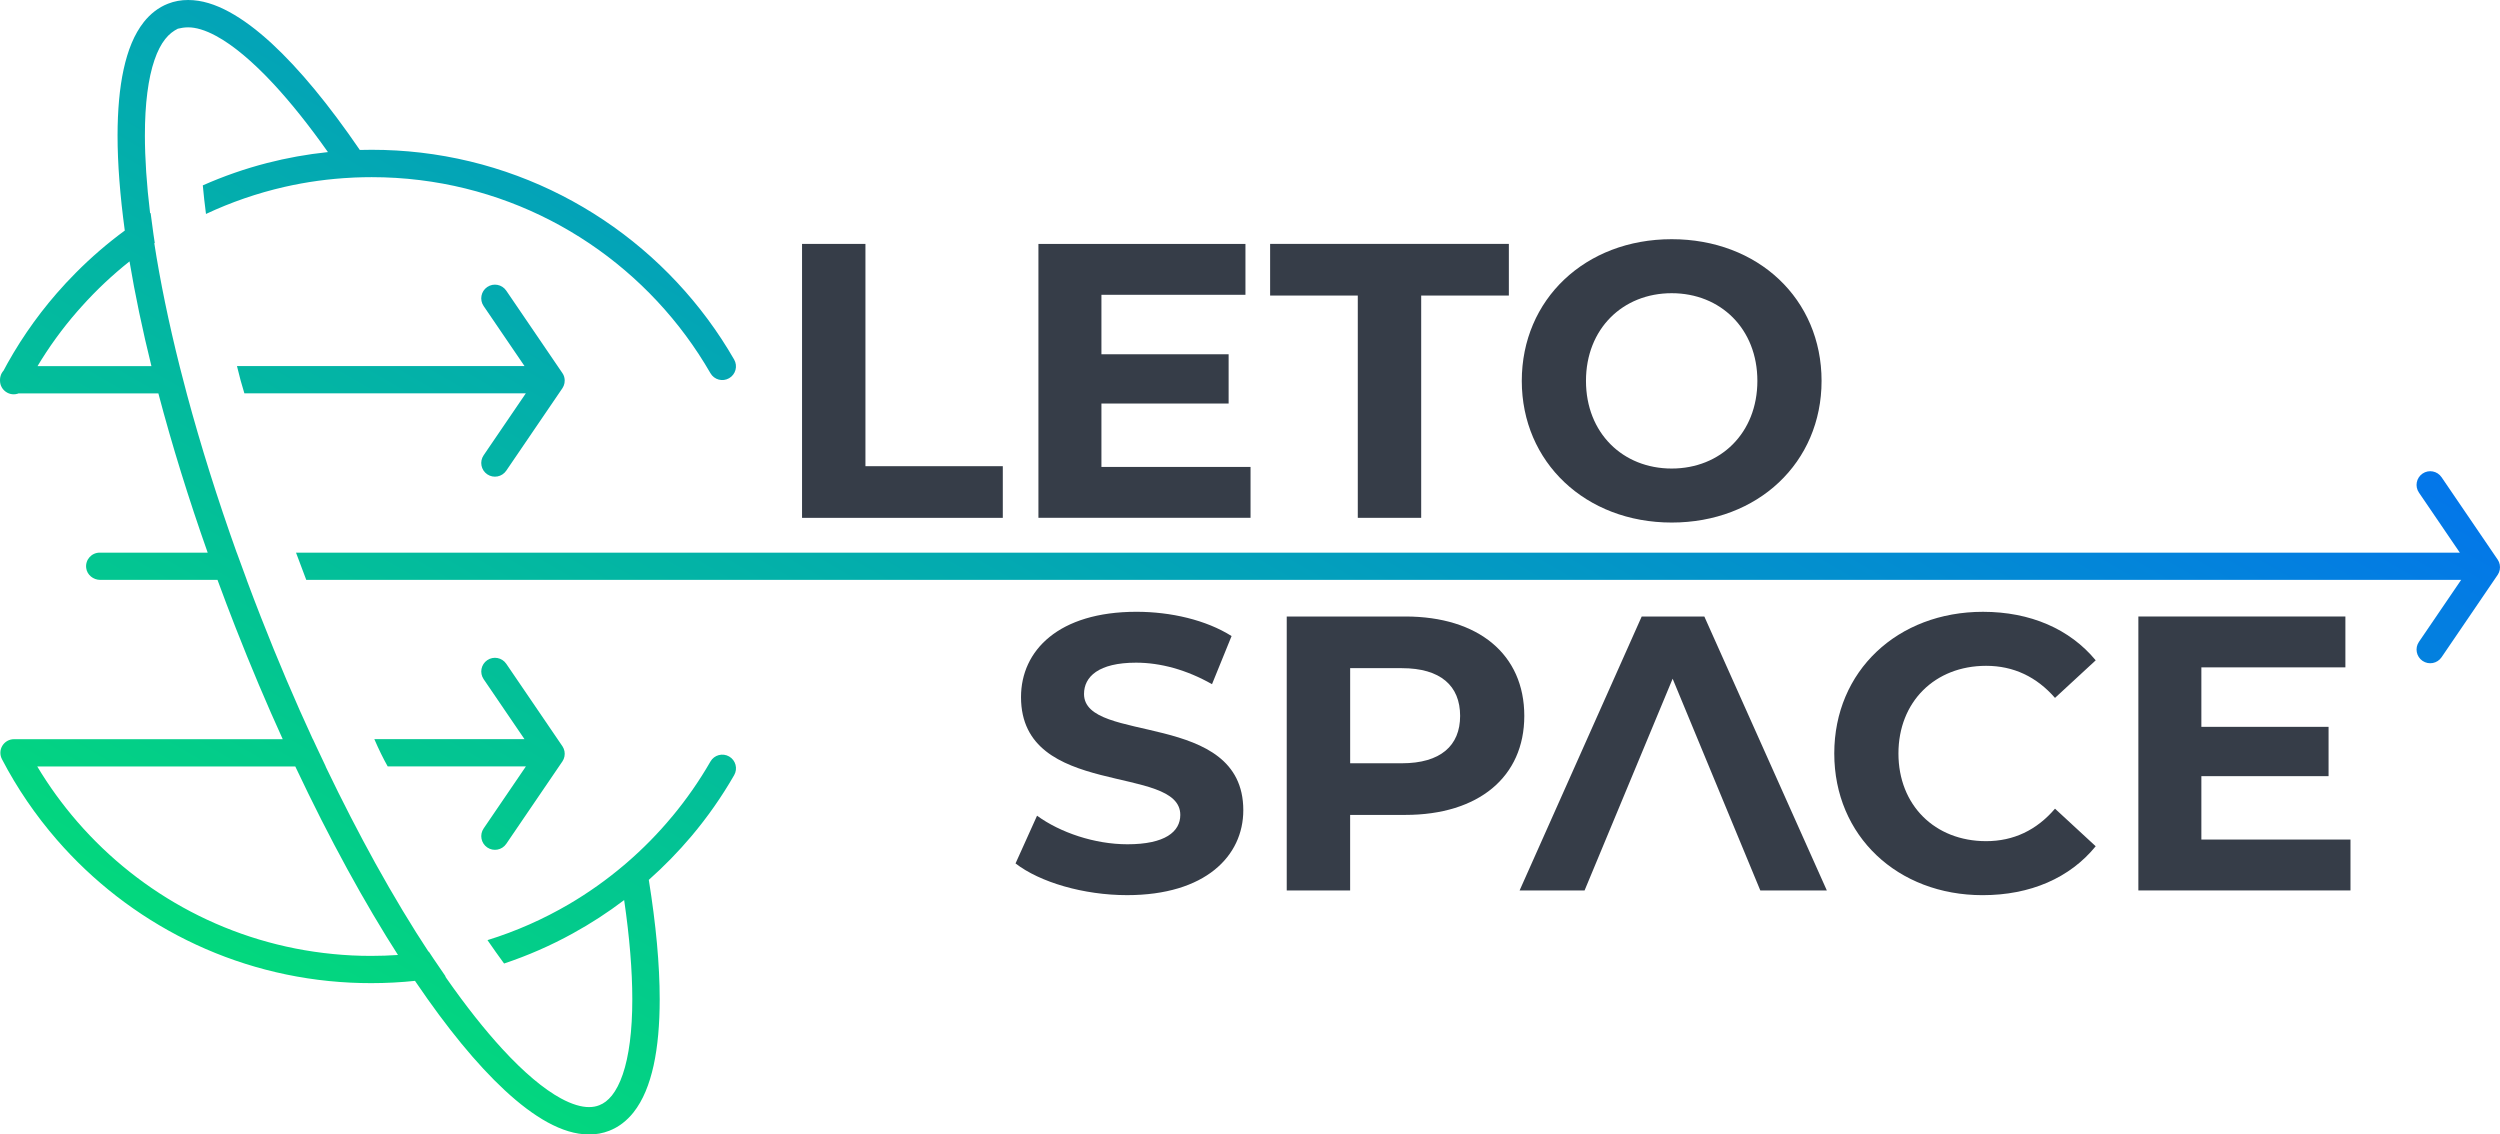
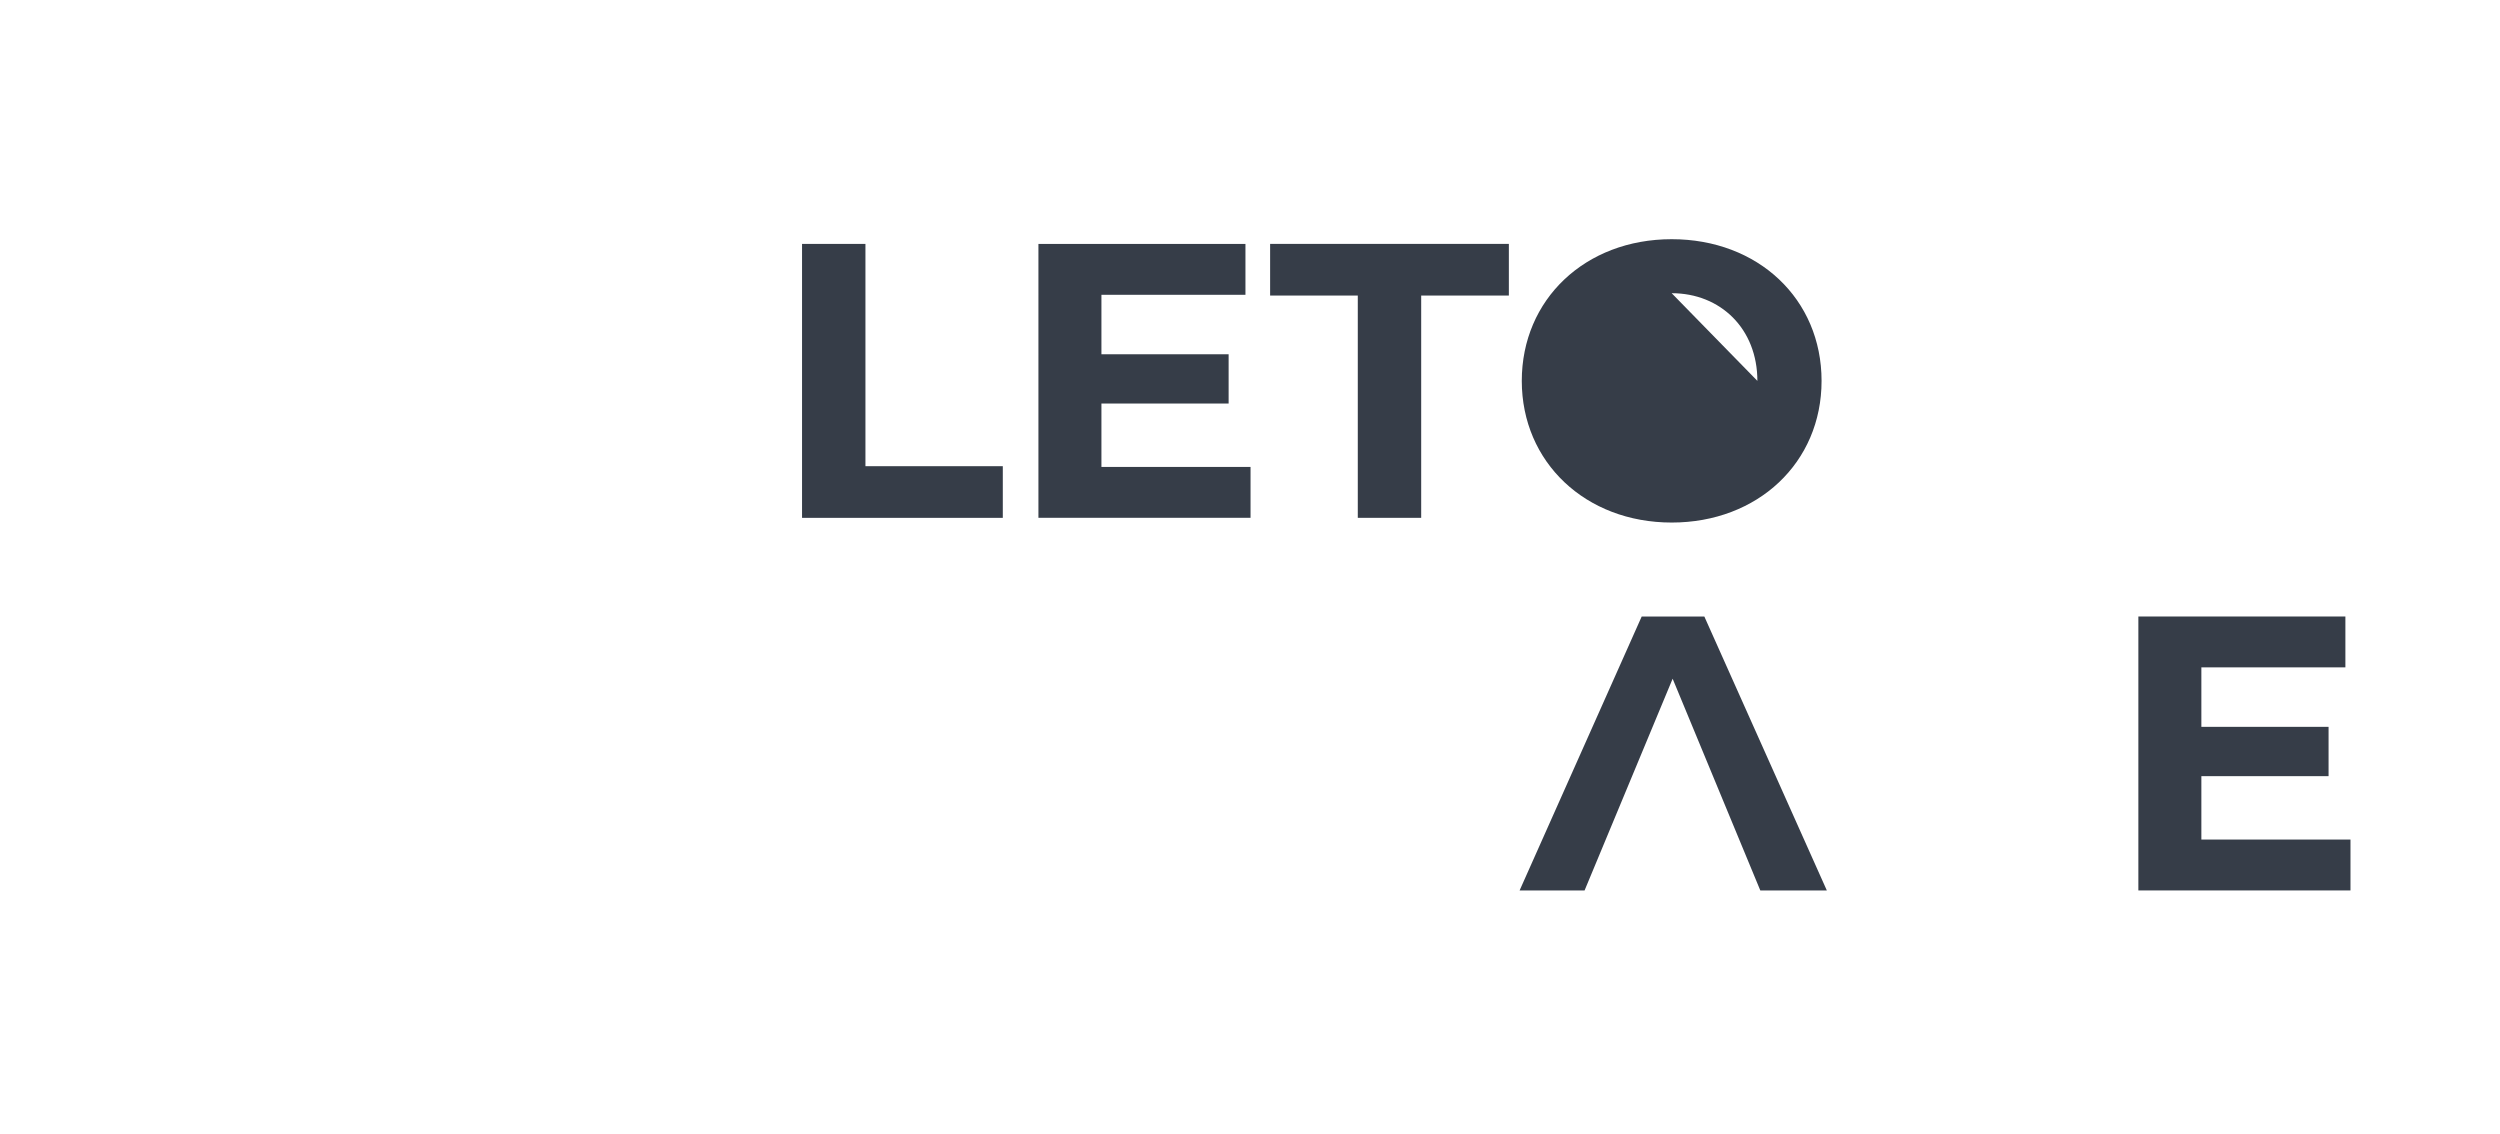
<svg xmlns="http://www.w3.org/2000/svg" id="Ebene_2" data-name="Ebene 2" viewBox="0 0 1192.86 541.3">
  <defs>
    <style>      .cls-1 {        fill: url(#Unbenannter_Verlauf_2);      }      .cls-1, .cls-2 {        stroke-width: 0px;      }      .cls-2 {        fill: #363d48;      }    </style>
    <linearGradient id="Unbenannter_Verlauf_2" data-name="Unbenannter Verlauf 2" x1="361.97" y1="-2265.19" x2="727.11" y2="-1632.74" gradientTransform="translate(0 -1658.59) scale(1 -1)" gradientUnits="userSpaceOnUse">
      <stop offset="0" stop-color="#03d87d" />
      <stop offset="1" stop-color="#0376ea" />
    </linearGradient>
  </defs>
  <g id="LOGO_5" data-name="LOGO 5">
    <g id="LOGO_5-2" data-name="LOGO 5">
      <g>
        <g>
          <g>
            <path class="cls-2" d="m382.69,116.38h30.25v106.06h65.54v24.65h-95.79V116.38Z" />
            <path class="cls-2" d="m596.69,222.81v24.27h-101.21V116.38h98.78v24.27h-68.72v28.38h60.69v23.53h-60.69v30.25h71.15,0Z" />
            <path class="cls-2" d="m647.86,141.02h-41.83v-24.65h113.91v24.65h-41.83v106.06h-30.25v-106.06h0Z" />
-             <path class="cls-2" d="m726.11,181.73c0-38.84,30.25-67.6,71.52-67.6s71.52,28.57,71.52,67.6-30.44,67.6-71.52,67.6-71.52-28.76-71.52-67.6h0Zm112.41,0c0-24.84-17.55-41.83-40.89-41.83s-40.89,16.99-40.89,41.83,17.55,41.83,40.89,41.83,40.89-16.99,40.89-41.83Z" />
+             <path class="cls-2" d="m726.11,181.73c0-38.84,30.25-67.6,71.52-67.6s71.52,28.57,71.52,67.6-30.44,67.6-71.52,67.6-71.52-28.76-71.52-67.6h0Zm112.41,0c0-24.84-17.55-41.83-40.89-41.83Z" />
          </g>
          <g>
-             <path class="cls-2" d="m484.55,411.99l10.27-22.78c11.02,8.03,27.45,13.63,43.14,13.63,17.93,0,25.21-5.98,25.21-14.01,0-24.46-76-7.66-76-56.21,0-22.22,17.93-40.71,55.09-40.71,16.43,0,33.24,3.92,45.38,11.58l-9.34,22.97c-12.14-6.91-24.65-10.27-36.23-10.27-17.93,0-24.84,6.72-24.84,14.94,0,24.09,76,7.47,76,55.46,0,21.85-18.11,40.52-55.46,40.52-20.73,0-41.64-6.16-53.22-15.13h0Z" />
-             <path class="cls-2" d="m727.31,341.59c0,29.13-21.85,47.24-56.77,47.24h-26.33v36.04h-30.25v-130.71h56.58c34.92,0,56.77,18.11,56.77,47.43h0Zm-30.62,0c0-14.38-9.34-22.78-27.82-22.78h-24.65v45.38h24.65c18.49,0,27.82-8.4,27.82-22.6Z" />
            <path class="cls-2" d="m813.21,294.16h-29.88l-58.26,130.71h31c14-33.67,28.01-67.35,42.02-101.02,13.94,33.67,27.89,67.35,41.83,101.02h31.74l-58.45-130.71h0Z" />
-             <path class="cls-2" d="m875.21,359.52c0-39.4,30.25-67.6,70.96-67.6,22.59,0,41.46,8.22,53.78,23.15l-19.42,17.93c-8.78-10.08-19.79-15.31-32.87-15.31-24.46,0-41.83,17.18-41.83,41.83s17.37,41.83,41.83,41.83c13.07,0,24.09-5.23,32.87-15.5l19.42,17.93c-12.32,15.13-31.19,23.34-53.97,23.34-40.52,0-70.77-28.2-70.77-67.6h0Z" />
            <path class="cls-2" d="m1121.52,400.6v24.27h-101.21v-130.71h98.78v24.27h-68.72v28.38h60.69v23.53h-60.69v30.25h71.15Z" />
          </g>
        </g>
-         <path class="cls-1" d="m98.29,102.08c11.87-5.57,24.41-9.92,37.49-12.91,10.47-2.38,21.29-3.88,32.37-4.41.34-.03.67-.05,1.01-.06h.03c2.7-.11,5.44-.17,8.17-.17,7.75,0,15.41.47,22.92,1.4,59.39,7.27,110.12,42.5,138.7,92.13,1.79,3.14,5.78,4.21,8.9,2.41,3.14-1.8,4.21-5.78,2.41-8.92-30.72-53.4-85.51-91.24-149.56-98.73-7.66-.89-15.46-1.35-23.37-1.35-1.94,0-3.87.03-5.78.08-5.13.16-10.19.48-15.21,1.03-9.87,1.03-19.52,2.78-28.9,5.19-10.61,2.73-20.87,6.32-30.7,10.68.4,4.38.9,8.95,1.52,13.66h0v-.03ZM12.32,184.64c1.69-3.25,3.47-6.43,5.35-9.56,5.62-9.43,12.06-18.3,19.24-26.54.71-.82,1.45-1.65,2.18-2.45,7.02-7.82,14.68-15.01,22.92-21.54,3.82-3.05,7.77-5.92,11.84-8.64-.22-1.35-.42-2.69-.61-4.01-.51-3.5-.96-6.93-1.38-10.29-4.15,2.6-8.17,5.33-12.1,8.24-8.39,6.14-16.28,12.94-23.59,20.32-3.15,3.15-6.18,6.43-9.11,9.79-10.19,11.72-19.02,24.64-26.26,38.54-.12.23-.23.47-.33.7-.05.09-.08.19-.11.3-.06.16-.11.31-.12.45-.09.31-.16.61-.19.93-.03.23-.05.45-.05.68v.06c0,.28.02.56.06.84,0,.03,0,.08.02.11.03.2.06.42.12.62,0,.08.03.16.06.23.06.25.16.5.25.73,0,.02.02.02.02.02.09.25.22.48.36.71.02.05.05.09.08.14.11.19.23.37.37.54.05.08.09.14.16.2.17.2.34.39.53.56.19.19.4.36.62.53.05.05.09.08.14.09.2.14.4.28.64.4.03.02.06.03.09.05.25.12.48.23.73.33.23.09.47.17.7.22.05.02.08.03.12.03.23.06.47.09.7.12.25.03.51.05.76.05,2.36,0,4.63-1.29,5.8-3.51h-.01Zm35.25,79.05c-3.85,0-6.92,3.35-6.45,7.29.39,3.31,3.39,5.71,6.72,5.71h69.9c-1.62-4.35-3.22-8.7-4.77-13H47.57Zm1135.42,0H141.24c1.58,4.33,3.22,8.67,4.89,13h1036.87m-28.82-41.65l26.76,39.29c2.03,2.98,6.09,3.75,9.07,1.72s3.75-6.09,1.72-9.07l-26.76-39.29c-2.03-2.98-6.09-3.75-9.07-1.72-2.98,2.03-3.75,6.09-1.72,9.07m10.79,78.57l26.76-39.29c2.03-2.98,1.26-7.04-1.72-9.07-2.98-2.03-7.04-1.26-9.07,1.72l-26.76,39.29c-2.03,2.98-1.26,7.04,1.72,9.07,2.98,2.03,7.04,1.26,9.07-1.72m-900.74-125.6c.2-.03.39-.08.59-.14,0,0,.02-.02.03-.02.19-.06.36-.12.54-.19.22-.09.42-.19.62-.31.19-.09.37-.2.54-.33.02,0,.02-.02.03-.02.28-.2.56-.4.78-.64.11-.09.2-.19.3-.3.09-.09.19-.2.28-.31.12-.16.25-.31.06-.48v-.02c.44-.17.54-.36.64-.54.11-.19.2-.37.28-.57.08-.17.16-.37.2-.56.03-.02.03-.03.02-.06.08-.2.12-.39.16-.59.03-.14.06-.28.08-.42.02-.08.02-.14-.37-.22v-.02c.41-.22.43-.44.43-.67s-.02-.45-.03-.67c-.02-.08-.02-.16-.03-.23-.02-.14-.05-.28-.08-.42-.03-.19-.08-.37-.12-.54,0-.03-.02-.06-.03-.09,0-.05-.02-.08-.05-.12-.03-.12-.08-.25-.14-.37,0-.03,0-.06-.03-.09-.05-.14-.11-.28-.19-.4l-.05-.09s-.02-.05-.05-.08c-.09-.19-.2-.37-.64-.54v-.02c.19-.19.06-.36-.08-.51-.09-.09-.17-.19-.26-.28-.08-.11-.19-.2-.3-.3-.23-.23-.5-.45-.78-.64-.02,0-.02-.02-.03-.02-.17-.12-.36-.23-.54-.33-.2-.12-.4-.22-.62-.31-.19-.06-.36-.12-.54-.19-.02,0-.03-.02-.03-.02-.2-.06-.39-.11-.59-.14-.44-.09-.87-.14-1.32-.53H113.07c1.12,4.71,2.3,9.06,3.53,13h146.31c.45.46.89.41,1.32.32v.02ZM6.5,174.7c-2.47,0-4.61,1.38-5.7,3.4-.25.45-.45.93-.56,1.44-.05.15-.08.31-.11.46-.05.15-.06.31-.08.46-.03.19-.05.36-.03.54-.02.06-.02.14-.02.2,0,.15,0,.32.02.48.02.12.03.23.05.36.02.25.06.49.14.73,0,.08.03.14.05.22.17.6.43,1.18.76,1.69.08.14.17.28.28.4.06.09.12.19.2.26.15.2.34.39.53.56.23.23.48.45.76.62.11.06.2.14.31.2.14.11.28.19.42.25.25.12.48.23.73.32.31.12.63.22.96.28.19.05.37.08.56.09.25.03.51.05.76.05h82.48c-1.17-4.39-2.3-8.72-3.39-13H6.5Zm224.26-28.68l26.76,39.29c2.03,2.98,6.09,3.75,9.07,1.72s3.75-6.09,1.72-9.07l-26.76-39.29c-2.03-2.98-6.09-3.75-9.07-1.72-2.98,2.03-3.75,6.09-1.72,9.07h0Zm10.79,78.57l26.76-39.29c2.03-2.98,1.26-7.04-1.72-9.07-2.98-2.03-7.04-1.26-9.07,1.72l-26.76,39.29c-2.03,2.98-1.26,7.04,1.72,9.07,2.98,2.03,7.04,1.26,9.07-1.72h0Zm21.35,141.11c.45.51.89.46,1.32.37.2-.03.39-.08.59-.14,0,0,.02-.02.03-.02.19-.06.36-.12.54-.19.22-.09.42-.19.62-.31.19-.09.37-.2.54-.33.02,0,.02-.02.03-.02.28-.19.54-.4.78-.64.11-.09.2-.19.3-.3.09-.09.17-.19.26-.28.14-.16.26-.33.08-.51v-.02c.44-.17.54-.36.64-.54.03-.03.05-.05.05-.08l.05-.09c.05-.06.08-.12.09-.19.03-.06.06-.12.09-.2.02-.06.05-.12.06-.17.03-.03.05-.06.05-.11.05-.09.08-.22.11-.33.02-.03.03-.08.03-.11.05-.17.09-.34.12-.51.03-.14.06-.3.08-.43.02-.08.02-.14-.37-.22v-.02c.41-.22.43-.44.43-.65s-.02-.45-.03-.67c-.02-.08-.02-.16-.03-.23-.02-.14-.05-.28-.08-.42-.03-.2-.08-.39-.16-.59.02-.03.02-.06-.02-.08-.05-.17-.11-.33-.19-.5.02-.03,0-.05-.02-.06,0-.02,0-.03-.03-.05-.23-.56-.56-1.09-.95-1.55-.12-.17-.28-.33-.42-.47s-.3-.3-.47-.42c-.48-.4-1.03-.73-1.6-.98-.59-.25-1.23-.42-1.88-.48-.22-.02-.45-.03-.67-.49h-84.26c2.11,4.87,4.23,9.22,6.37,13h77.89l.03.03Zm10.38,79.69c8.59-4.71,16.8-10.05,24.55-15.94,4.04-3.06,7.96-6.28,11.75-9.63,7.27-6.45,14.08-13.43,20.36-20.87,7.61-9.04,14.44-18.77,20.36-29.09,1.8-3.12.73-7.12-2.41-8.92-3.12-1.79-7.12-.71-8.9,2.41-5.36,9.32-11.51,18.13-18.35,26.35h-.02c-6.6,7.96-13.88,15.35-21.71,22.1-.02.02-.05.03-.06.05,0,.02-.02.02-.02.02-.02.02-.03.03-.05.03-.31.28-.62.56-.95.82-8.22,6.98-17.05,13.25-26.4,18.74-12.14,7.1-25.14,12.88-38.83,17.12,2.67,3.88,5.31,7.61,7.92,11.16,11.42-3.81,22.38-8.62,32.75-14.34h0Zm-75.01,22.59c4.84-.51,9.63-1.21,14.36-2.07-1.93-2.75-3.87-5.59-5.8-8.5-.74-1.1-1.49-2.21-2.21-3.34-4.78.71-9.61,1.24-14.5,1.58-4.3.29-8.65.45-13.03.45-6.16,0-12.24-.29-18.25-.9-48.56-4.72-91.62-28.18-121.89-63.05-7.13-8.22-13.56-17.05-19.18-26.45h137.65c-1.47-3.06-2.92-6.14-4.38-9.27-.57-1.24-1.16-2.48-1.73-3.73H6.69c-2.29,0-4.38,1.18-5.57,3.13-1.18,1.95-1.25,4.35-.2,6.38,7.21,13.87,16.05,26.77,26.2,38.47,34.37,39.6,84.28,65.5,140.22,68.19,3.22.15,6.48.23,9.75.23,7.17,0,14.22-.37,21.19-1.11h-.01Zm43.29-65.34l26.76-39.29c2.03-2.98,1.26-7.04-1.72-9.07s-7.04-1.26-9.07,1.72l-26.76,39.29c-2.03,2.98-1.26,7.04,1.72,9.07,2.98,2.03,7.04,1.26,9.07-1.72h0Zm-10.79-78.57l26.76,39.29c2.03,2.98,6.09,3.75,9.07,1.72,2.98-2.03,3.75-6.09,1.72-9.07l-26.76-39.29c-2.03-2.98-6.09-3.75-9.07-1.72-2.98,2.03-3.75,6.09-1.72,9.07h0Zm59.95,215.46c4.55-1.77,8.45-4.85,11.53-8.73,4.63-5.86,7.63-13.44,9.63-22.47,1.97-9.04,2.89-19.59,2.89-31.53,0-16.5-1.77-35.66-5.19-56.92-.2-1.21-.4-2.44-.61-3.67-.61-3.54-3.98-5.95-7.52-5.35-.95.16-1.8.51-2.55.99-.02.02-.05.03-.06.05,0,.02-.02.02-.02.02-.02.02-.03.03-.05.03-.31.28-.62.56-.95.82-1.4,1.44-2.1,3.5-1.74,5.61.64,3.79,1.21,7.49,1.74,11.13,2.58,17.7,3.88,33.64,3.88,47.28.02,14.99-1.6,27.25-4.55,35.83-1.46,4.3-3.25,7.64-5.14,10.04-1.93,2.39-3.88,3.84-6.06,4.69-1.49.59-3.06.89-4.88.89-3.56.02-8.16-1.26-13.53-4.2-8.05-4.38-17.62-12.38-27.86-23.54-8.47-9.21-17.43-20.54-26.63-33.69-1.94-2.77-3.88-5.61-5.83-8.53-.75-1.1-1.49-2.22-2.22-3.36-8.56-12.97-17.23-27.38-25.89-43.01-7.88-14.28-15.77-29.57-23.51-45.71-1.48-3.08-2.94-6.17-4.4-9.31-.57-1.24-1.17-2.49-1.74-3.74-8.61-18.61-16.97-38.24-24.95-58.64-2.27-5.81-4.49-11.59-6.62-17.34-1.63-4.37-3.23-8.73-4.79-13.05-9.43-26.34-17.42-51.88-23.9-75.97-1.18-4.41-2.32-8.76-3.4-13.07-5.31-21.15-9.4-41.04-12.2-59.17-.22-1.35-.42-2.69-.61-4.01-.51-3.5-.96-6.93-1.38-10.29-1.65-13.63-2.47-26.06-2.47-37.01-.02-15.03,1.6-27.32,4.55-35.91,1.46-4.3,3.23-7.66,5.14-10.05,1.91-2.41,3.87-3.85,6.04-4.95h.02c1.48-.35,3.05-.64,4.86-.64,3.54-.02,8.1,1.23,13.39,4.12,7.97,4.29,17.42,12.14,27.55,23.07,8.17,8.83,16.8,19.63,25.65,32.15,2.14,3.01,4.29,6.12,6.45,9.32,1.24,1.83,3.26,2.84,5.33,2.87.34-.03.67-.05,1.01.11h.03c.93-.31,1.85-.65,2.69-1.21,3-2.02,3.79-6.08,1.77-9.07-.68-1.03-1.38-2.04-2.07-3.05-14.5-21.21-28.62-38.36-41.89-50.62-6.96-6.4-13.7-11.48-20.31-15.07C102.8,2.11,96.27,0,89.78,0c-3.29-.02-6.56.56-9.63,1.77-4.55,1.77-8.45,4.86-11.53,8.75-4.63,5.87-7.63,13.47-9.62,22.52-1.97,9.04-2.89,19.61-2.91,31.57,0,13.43,1.18,28.61,3.43,45.25.19,1.3.37,2.61.56,3.93.51,3.53,1.07,7.12,1.69,10.77,2.64,15.8,6.18,32.72,10.58,50.53,1.06,4.3,2.18,8.65,3.34,13.07,6.37,24.12,14.25,49.63,23.56,75.97,1.52,4.32,3.09,8.67,4.71,13.05,2.69,7.32,5.49,14.7,8.39,22.11,7.3,18.65,14.93,36.66,22.76,53.87,1.4,3.12,2.83,6.22,4.26,9.28l1.77,3.78c16.07,34.04,32.8,64.62,49.3,90.31,1.97,3.09,3.95,6.11,5.92,9.04.76,1.12,1.51,2.24,2.27,3.34,14.57,21.44,28.78,38.83,42.16,51.26,7.04,6.53,13.84,11.7,20.51,15.35,6.65,3.62,13.22,5.78,19.78,5.78,3.31.02,6.57-.57,9.63-1.77h0Z" />
      </g>
    </g>
  </g>
</svg>